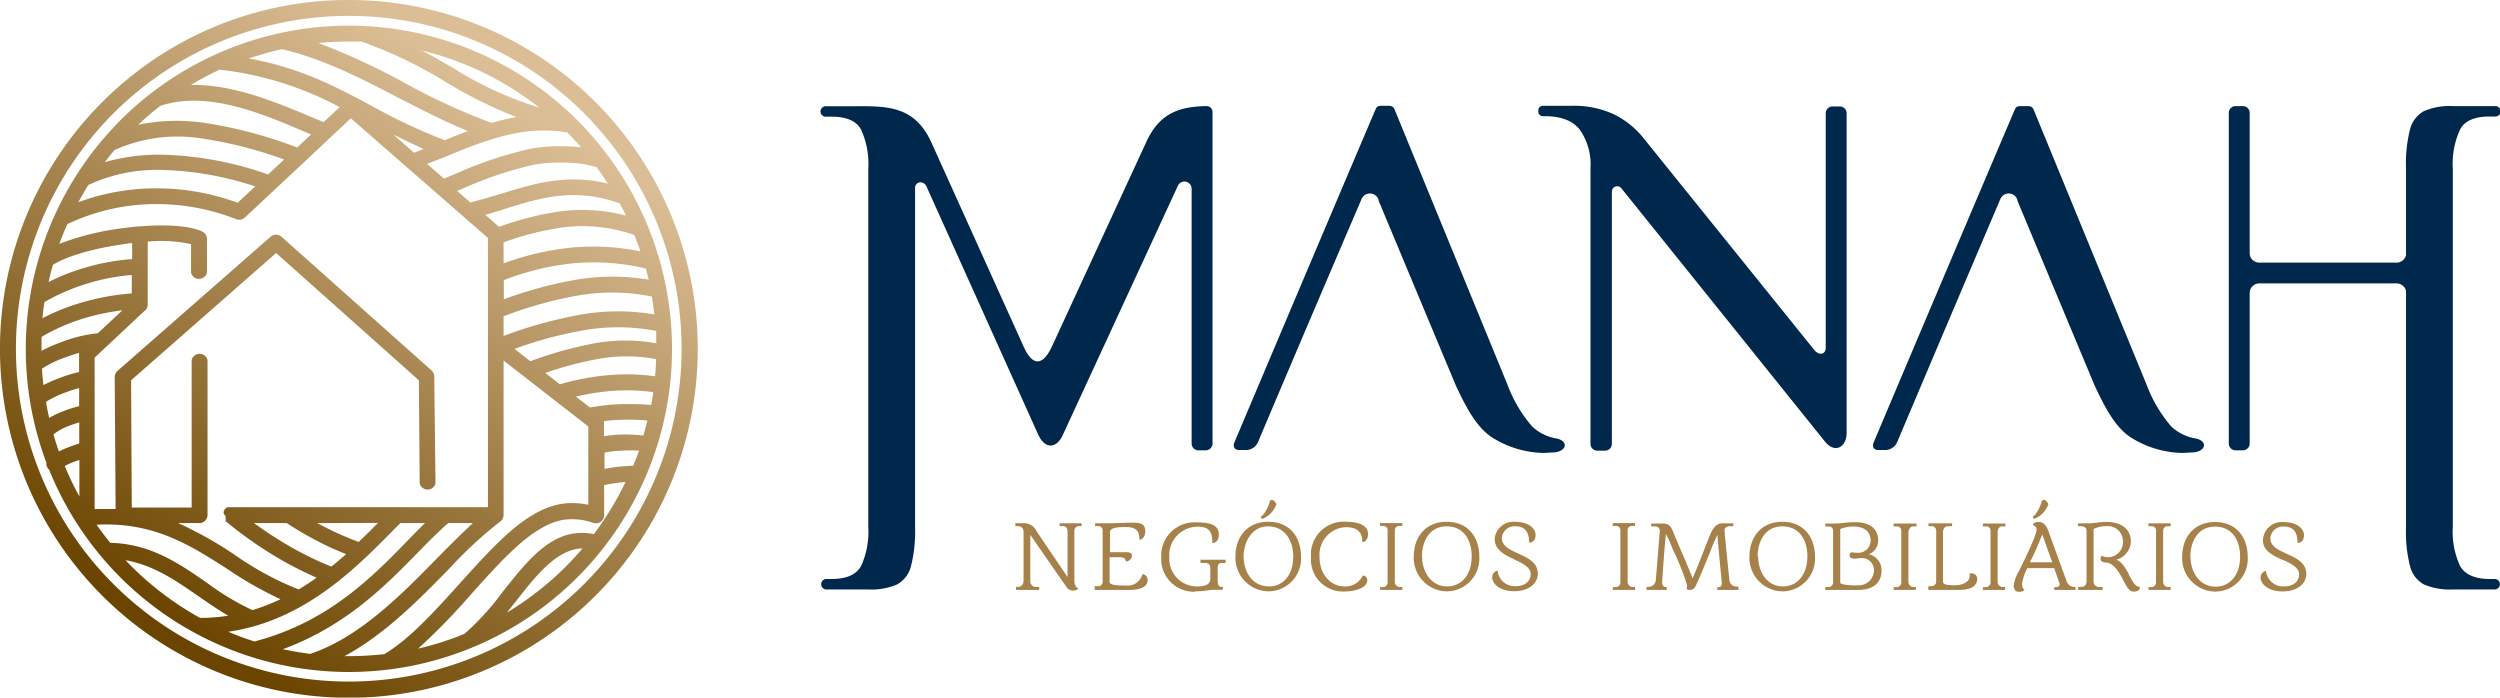
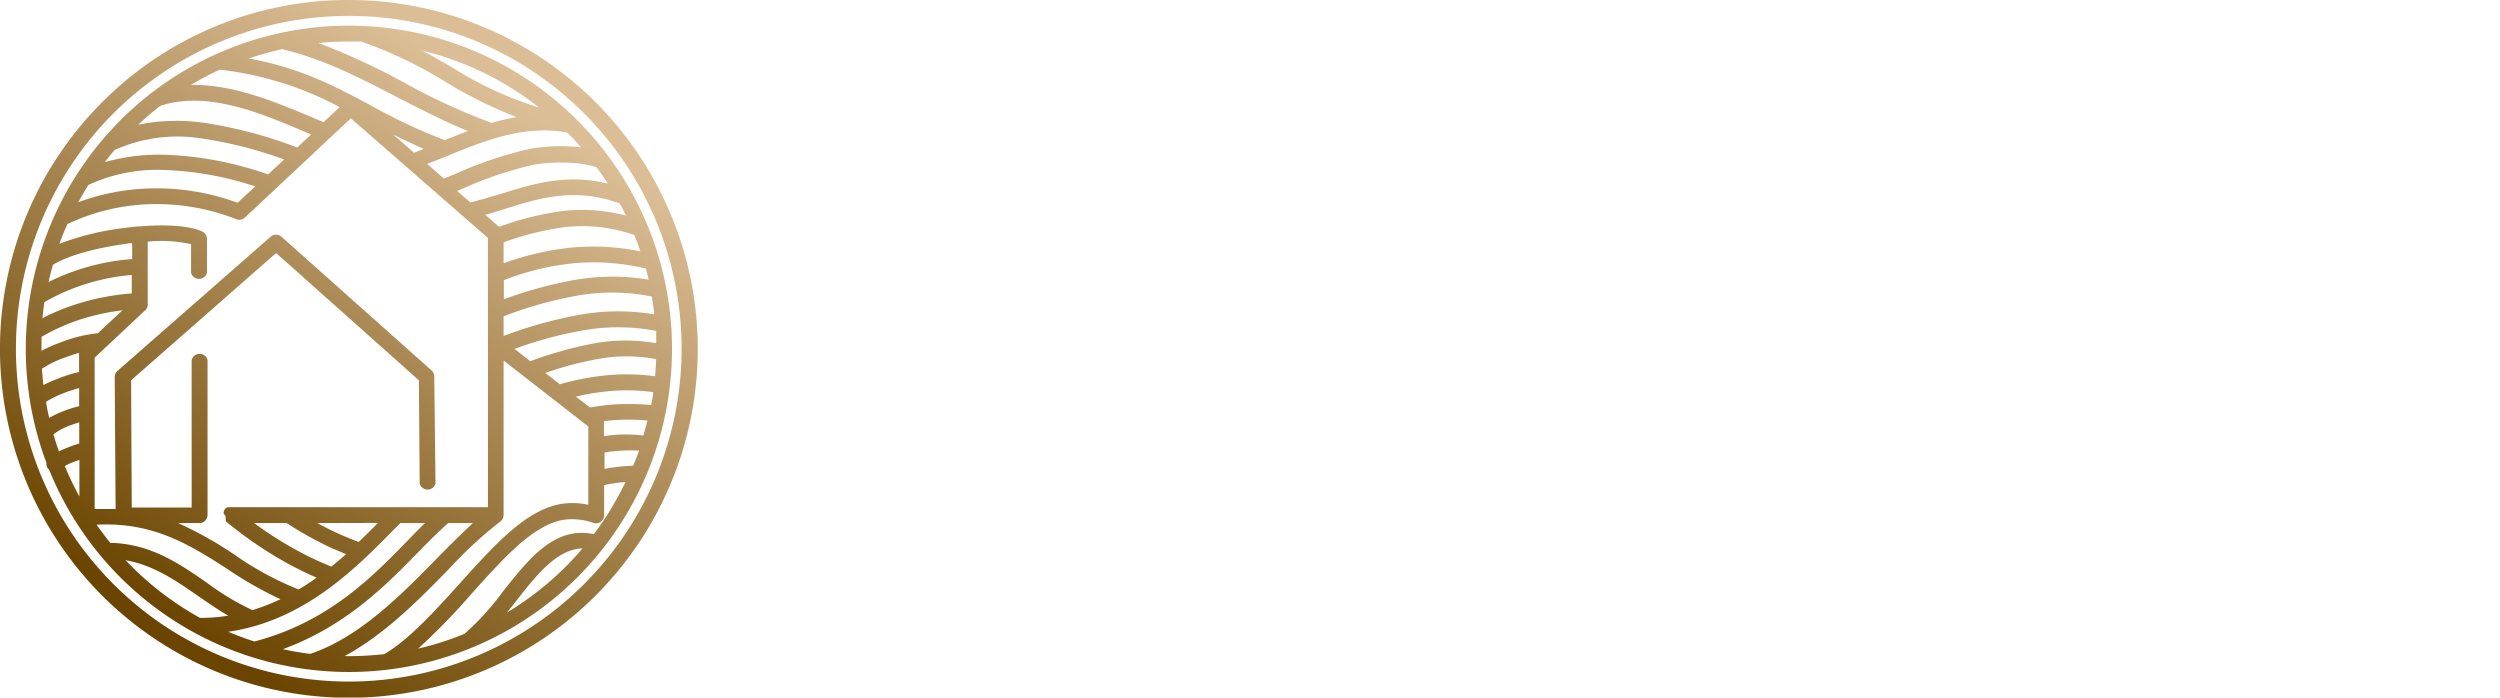
<svg xmlns="http://www.w3.org/2000/svg" viewBox="0 0 305.11 85.13">
  <defs>
    <linearGradient id="GradientFill_1" x1="21.65" y1="76.21" x2="61.76" y2="11.69" gradientUnits="userSpaceOnUse">
      <stop offset="0" stop-color="#6b4500" />
      <stop offset="1" stop-color="#dcbe96" />
    </linearGradient>
  </defs>
  <g id="Camada_2" data-name="Camada 2">
    <g id="Camada_1-2" data-name="Camada 1">
      <path d="M29,24.75l2.15-2a39.54,39.54,0,0,0-11-2,20,20,0,0,0-9.36,1.82c-.43.69-.84,1.39-1.23,2.11A27.32,27.32,0,0,1,18.15,23,28.58,28.58,0,0,1,29,24.75ZM42.56,0A42.58,42.58,0,1,1,12.47,12.47,42.39,42.39,0,0,1,42.56,0ZM71.29,13.84A40.62,40.62,0,1,1,42.56,1.94a40.51,40.51,0,0,1,28.73,11.9Zm-32.58,50,1.14.59a37.84,37.84,0,0,0,3.93,1.71l0,0c.83-.79,1.61-1.57,2.35-2.32Zm3.52,3.78C41.1,67.17,40,66.7,39,66.16a39.83,39.83,0,0,1-4-2.32H31c1.23.89,2.49,1.73,3.77,2.49a39.88,39.88,0,0,0,5.67,2.82c.62-.5,1.22-1,1.81-1.53Zm-14.68-4A50.32,50.32,0,0,0,33.76,68a44.13,44.13,0,0,0,4.88,2.5q-1.06.77-2.19,1.44a38,38,0,0,1-7.71-4.16,46.64,46.64,0,0,0-7-3.94h2.59a1,1,0,0,0,1-1V43.94a1,1,0,0,0-1.94,0v18H16.08L16,46.41l17.7-15.53L51.12,46.41l.1,12.6a1,1,0,0,0,1.93,0L53,46a1,1,0,0,0-.32-.78L34.33,28.87h0a1,1,0,0,0-1.28,0L14.37,45.24A1,1,0,0,0,14,46l.11,16.12c-.82,0-1.67,0-2.56,0V43.65l1.34-1.26.1-.09,4.65-4.36a.93.93,0,0,0,.39-.77V29.49a16.67,16.67,0,0,1,5.29.31v3.48a1,1,0,0,0,1.94,0V29.14a1,1,0,0,0-.64-.91c-1.55-.7-4.42-.86-7.55-.6h-.19c-.66.06-1.33.14-2,.23a33.22,33.22,0,0,0-7.64,1.9c.3-.82.62-1.63,1-2.42a25.33,25.33,0,0,1,10-2.42,26.7,26.7,0,0,1,10.62,1.84,1,1,0,0,0,1.07-.25l3.64-3.41.12-.11,3.4-3.18.1-.09,3.12-2.93.13-.12,2.38-2.23,16.73,14.6V61.9H27.78a.85.85,0,0,0-.33.24h0l0,0,0,0h0a1,1,0,0,0-.16.37h0v0h0s0,.08,0,.12h0v0h0v0h0v0h0v0h0v0h0v0h0v0h0v0h0v0h0v0h0a.85.85,0,0,0,.24.33h0l0,0ZM13.46,66.25c4.93.11,8.41,2.53,11.83,4.9a31.7,31.7,0,0,0,5.51,3.31,23.91,23.91,0,0,0,3.43-1.33,46.36,46.36,0,0,1-6.53-3.72c-4.45-2.85-8.94-5.74-15.91-5.37.53.76,1.09,1.49,1.67,2.21Zm14.4,8.89c-1.26-.73-2.46-1.56-3.66-2.39-2.71-1.88-5.45-3.78-8.88-4.38l.71.73a37.76,37.76,0,0,0,8.38,6.31,21.44,21.44,0,0,0,3.45-.27Zm21-11.3-.71.71C43.4,69.39,37.09,75.77,27.86,77.1c1,.44,2.11.84,3.19,1.19,9-2.35,14.4-7.9,18.62-12.23.76-.79,1.49-1.54,2.2-2.22Zm5.84,0c-1.14,1-2.35,2.2-3.67,3.56-3.91,4-8.8,9-16.51,11.83,1.09.24,2.21.43,3.34.57,6-2,11.18-7.27,15.53-11.72h0c1.52-1.56,3-3,4.32-4.24ZM61,63.69a51,51,0,0,0-6.2,5.74h0c-3.65,3.73-7.84,8-12.76,10.65h.51a39.13,39.13,0,0,0,4.36-.25C50,78,53.16,74.48,56.19,71.12s6.09-6.74,9-8.37a9.93,9.93,0,0,1,3.13-1.22,9,9,0,0,1,3.48.08V52.05L61.46,44V62.87a1,1,0,0,1-.45.82Zm12.77-6.46c.6-.12,1.18-.21,1.75-.27s1.17-.1,1.75-.12Q77.64,56,78,55A17.64,17.64,0,0,0,75.88,55a15.86,15.86,0,0,0-2.1.23v2Zm2.61,1.59-.65.06c-.63.07-1.28.18-2,.32v3.67a1,1,0,0,1-1,1,.88.88,0,0,1-.33-.06,7.79,7.79,0,0,0-3.77-.35,8.13,8.13,0,0,0-2.54,1c-2.67,1.47-5.55,4.67-8.54,8a78.41,78.41,0,0,1-6.52,6.7,36.36,36.36,0,0,0,5.67-1.81,32.27,32.27,0,0,0,4.68-5.16c3.19-4,6.28-8,11.1-7a37.68,37.68,0,0,0,3.83-6.3Zm-2.61-5.59a16.1,16.1,0,0,1,2-.2,21.57,21.57,0,0,1,2.75.12c.18-.6.34-1.21.49-1.83a27.05,27.05,0,0,0-2.8-.1,22,22,0,0,0-2.5.18,1.1,1.1,0,0,1,0,.18h0v1.65ZM71.1,66.93C68,67,65.5,70.14,63,73.34l-1.13,1.42A37.61,37.61,0,0,0,69.1,69.1c.69-.7,1.36-1.42,2-2.17ZM72,49.72l.09,0a25.89,25.89,0,0,1,4.15-.41c1,0,2.1,0,3.23.12.1-.52.19-1,.26-1.57a23.57,23.57,0,0,0-4.9-.16,28,28,0,0,0-4.55.71L72,49.72Zm-3.64-2.83a30.77,30.77,0,0,1,6.34-1.14,25.61,25.61,0,0,1,5.25.17c.06-.69.1-1.39.13-2.09a19.32,19.32,0,0,0-7.19,0,41.32,41.32,0,0,0-6.34,1.69l1.81,1.4Zm-3.63-2.81a48.3,48.3,0,0,1,7.85-2.19,21.51,21.51,0,0,1,7.51,0c0-.5,0-1,0-1.5a24.45,24.45,0,0,0-9.3,0,49.28,49.28,0,0,0-8,2.19l1.94,1.51ZM61.46,41a53.28,53.28,0,0,1,8.94-2.52,26.59,26.59,0,0,1,9.46-.11c-.09-.74-.19-1.46-.31-2.18a24.46,24.46,0,0,0-9.26-.08,48.88,48.88,0,0,0-8.83,2.49V41Zm0-4.46A50.59,50.59,0,0,1,70,34.19a26.87,26.87,0,0,1,9.17-.06c-.11-.45-.22-.9-.34-1.35a27.34,27.34,0,0,0-8.73-.66,32.42,32.42,0,0,0-8.61,2.07v2.34Zm0-4.4a34,34,0,0,1,8.44-1.94,28.58,28.58,0,0,1,8.26.48q-.34-1-.75-2a19.2,19.2,0,0,0-8.65-.94,35.49,35.49,0,0,0-7.3,1.84v2.6Zm-.56-4.45a37,37,0,0,1,7.64-1.92,21,21,0,0,1,7.85.54c-.24-.5-.49-1-.75-1.48-5.46-2-9.82-.66-14,.66-.8.25-1.6.5-2.41.73l1.69,1.47Zm-3.45-3c1.17-.28,2.38-.66,3.59-1,4-1.25,8.08-2.53,13.14-1.28-.44-.69-.89-1.35-1.37-2a12.55,12.55,0,0,0-3.28-.54,19.66,19.66,0,0,0-4.37.23,46,46,0,0,0-8.87,3l-.5.2,1.66,1.45ZM54.16,21.8l1.4-.57a47.77,47.77,0,0,1,9.24-3.09,21.34,21.34,0,0,1,4.83-.26c.43,0,.86.06,1.29.11-.54-.62-1.1-1.23-1.68-1.81-5.41-1-10.4,1.1-15.18,3.07L52.13,20l2,1.76ZM5,42.85A18.08,18.08,0,0,1,7.37,41.8a17.13,17.13,0,0,1,4.57-1.13l3-2.8a27.79,27.79,0,0,0-4.32.87,24.29,24.29,0,0,0-5.55,2.37c0,.48,0,1,0,1.46v.28Zm4.62.22c-.53.16-1.08.34-1.62.54A12.24,12.24,0,0,0,5.12,45q.06,1,.18,2a15.57,15.57,0,0,1,1.62-.73,17.92,17.92,0,0,1,2.73-.87V43.24a.91.91,0,0,1,0-.17Zm0,4.3a18.36,18.36,0,0,0-2,.67,11.27,11.27,0,0,0-2,1Q5.77,50,6,51a12.81,12.81,0,0,1,1.61-.77,14.88,14.88,0,0,1,2.05-.66V47.37ZM6.52,53h0c.2.71.43,1.41.67,2.1l.4-.2a18.28,18.28,0,0,1,2.08-.77V51.55c-.46.13-.92.29-1.33.45a7.27,7.27,0,0,0-1.8,1ZM6,57.33l-.1-.1a.93.93,0,0,1-.23-.74,39.51,39.51,0,0,1,7-39.62l0,0c.65-.74,1.32-1.47,2-2.17A39.44,39.44,0,1,1,6,57.33Zm3.69-1.2a13,13,0,0,0-1.28.49,4.66,4.66,0,0,0-.5.26,36.09,36.09,0,0,0,1.78,3.71V56.13ZM5.23,38.81a26.74,26.74,0,0,1,4.85-1.92,29.62,29.62,0,0,1,6-1.08V33.56a25.28,25.28,0,0,0-5.28,1,25,25,0,0,0-5.38,2.31q-.15,1-.24,2Zm.7-4.39a26.47,26.47,0,0,1,4.37-1.73,27,27,0,0,1,5.83-1.07V29.67c-.32,0-.64.07-.95.12-3.45.47-6.9,1.39-8.72,2.53-.2.69-.38,1.39-.53,2.1ZM51.32,6.07c1.38.72,2.71,1.49,4,2.24a43.38,43.38,0,0,0,10.47,4.81,37.3,37.3,0,0,0-14.5-7Zm11.73,8.22A53.71,53.71,0,0,1,54.39,10,52.92,52.92,0,0,0,44.1,5.07c-.51,0-1,0-1.54,0-1.25,0-2.48.06-3.7.18a82.54,82.54,0,0,1,10.77,5A76.39,76.39,0,0,0,60,15a25.93,25.93,0,0,1,3-.7ZM57.12,16c-2.86-1.16-5.61-2.59-8.38-4-4.54-2.37-9.15-4.77-14.31-6a36.32,36.32,0,0,0-4.06,1.14C36.61,8.25,41.05,10.6,45.5,13A69,69,0,0,0,54,17a.94.94,0,0,1,.24.13c.94-.39,1.9-.78,2.87-1.14Zm-6.63,2.66,1.21-.48C50.41,17.59,49.18,17,48,16.42l2.5,2.19Zm-9-5.57A40.71,40.71,0,0,0,26.81,8.5a38.35,38.35,0,0,0-3.53,1.87c5.17-.11,10.43,2.11,14.76,3.93l1.45.61,2-1.87Zm-3.54,3.31-.65-.27C32,13.87,25.34,11,19.56,12.92c-.93.73-1.83,1.49-2.69,2.3A23.5,23.5,0,0,1,25,15a54.74,54.74,0,0,1,11.27,3l1.72-1.61Zm-3.31,3.1-1.92,1.79a42.1,42.1,0,0,0-12.52-2.4,24.3,24.3,0,0,0-7.41.9c.38-.5.78-1,1.19-1.48A18.75,18.75,0,0,1,24.7,16.91,50.77,50.77,0,0,1,34.63,19.45Z" style="fill-rule:evenodd;fill:url(#GradientFill_1)" />
-       <path d="M111.67,22.87c.11-.73,1-.85,1.38-.16v0l13.62,30.25c.88,2,2.34,1.74,3.06.08l14-30.32a.88.88,0,0,1,1.7.28V54.14a.83.83,0,0,0,.83.82h.89a.83.83,0,0,0,.83-.82V13.65a.71.71,0,0,0-.7-.7H147v0c-3,.11-5.49.79-7.13,4.44L139,19.27l-10.61,23c-1.07,2.29-2.3,2.57-3.45.06l-11.25-24.9c-2.17-4.83-5.87-4.46-10.15-4.46h-2.68a.64.64,0,1,0,0,1.27h.65c1.79,0,3,.52,3.57,1.56a10.09,10.09,0,0,1,.89,4.81V64.3a10,10,0,0,1-.89,4.8q-.89,1.56-3.57,1.56h-.65a.64.64,0,1,0,0,1.28h5.09a8,8,0,0,0,3.53-.61,3.51,3.51,0,0,0,1.69-2.2,17.06,17.06,0,0,0,.51-4.73V25.52h0V22.87ZM266.44,55.28a12.16,12.16,0,0,1-6.05-1.69c-2-1.12-3.3-3.42-4.77-6.58l-9.4-22.5h0l0-.09a1.11,1.11,0,0,0-2.08-.15Q237.8,39.15,231.52,54a1.61,1.61,0,0,1-1.32.92h-1c-.51,0-.75-.41-.53-.92Q237.2,33.8,245.8,13.59c.25-.59.31-.64,1-.64h.63c.43,0,.63.09.79.5L262,47a16.74,16.74,0,0,0,3,5.06,5.74,5.74,0,0,0,2.73,1.41c1.81.24,1.58,1.67-.18,1.75-.35,0-.71.05-1.08.05Zm-78,0a12.13,12.13,0,0,1-6-1.69c-2-1.12-3.31-3.42-4.78-6.58l-9.4-22.5h0l0-.09a1.11,1.11,0,0,0-2.08-.15Q159.79,39.15,153.51,54a1.59,1.59,0,0,1-1.32.92h-1c-.51,0-.76-.41-.54-.92q8.55-20.24,17.14-40.45c.25-.59.31-.64,1-.64h.63c.44,0,.63.09.8.5L184,47a16.54,16.54,0,0,0,3,5.06,5.75,5.75,0,0,0,2.72,1.41c1.81.24,1.58,1.67-.18,1.75-.34,0-.7.05-1.08.05Zm87.29-23.23h16.77a1.18,1.18,0,0,0,1.14-.91V20.49a16.88,16.88,0,0,1,.5-4.74,3.52,3.52,0,0,1,1.69-2.19,7.9,7.9,0,0,1,3.53-.61h5.1a.64.64,0,1,1,0,1.27h-.65c-1.78,0-3,.52-3.56,1.56a10,10,0,0,0-.9,4.81V64.3a9.91,9.91,0,0,0,.9,4.8c.59,1,1.78,1.56,3.56,1.56h.65a.64.64,0,1,1,0,1.28h-5.1a8,8,0,0,1-3.53-.61,3.51,3.51,0,0,1-1.69-2.2,16.75,16.75,0,0,1-.5-4.73V35.5a1.18,1.18,0,0,0-1.14-.91H275.72a1.17,1.17,0,0,0-1.16,1.16V54.14a.83.83,0,0,1-.83.82h-.89a.83.83,0,0,1-.83-.82V13.78a.83.83,0,0,1,.83-.83h.89a.83.83,0,0,1,.83.83V30.89a1.16,1.16,0,0,0,1.16,1.16Zm-79-8.66a.64.64,0,0,1,1.13-.43l.22.27h0l24.47,30.44c1.38,1.91,2.85.82,2.82-.85v-39a.83.83,0,0,0-.82-.83h-.9a.83.83,0,0,0-.83.83V42.42c0,.88-.83,1-1.4.29L200.51,16.77a10.56,10.56,0,0,0-3.63-2.86,11.62,11.62,0,0,0-5-1h-3.58a.56.56,0,0,0-.56.56v.16a.56.56,0,0,0,.56.55h.22q3,0,4.29,1.65a7.44,7.44,0,0,1,1.3,4.71V54.14A.83.83,0,0,0,195,55h.89a.83.83,0,0,0,.83-.82V23.39Z" style="fill:#00274c;fill-rule:evenodd" />
-       <path d="M124.9,70.94a.64.64,0,0,1-.65.68H124V72h2.83v-.36h-.37a.7.7,0,0,1-.72-.77V65.27s4.15,6,4.46,6.42a.86.86,0,0,0,.67.38,1,1,0,0,0,.76-.24c-.11,0-.51-.3-.51-.94V64.81a.56.56,0,0,1,.59-.6H132v-.35h-2.68v.35h.42c.37,0,.55.29.55.71v5.51l-3.77-5.58a1.69,1.69,0,0,0-1.6-1h-1v.35h.22c.65,0,.78.4.78.71v6Zm13.35-7.15c-.61,0-2.31.07-2.9.07h-1.7v.35H134a.52.52,0,0,1,.57.57V71a.53.53,0,0,1-.57.54h-.4V72h4.1c1.17,0,2.36-.2,2.36-1.23a.69.69,0,0,0-.64-.7,1.84,1.84,0,0,1-2,1.39c-.84,0-2,0-2-.44V68h1.21c.54,0,.77.21.77.54a.83.83,0,0,0,.76-.7c0-.18-.09-.45-.69-.45h-2V64.91c0-.52,1.08-.59,1.86-.59,1.35,0,1.73.47,1.73,1.55.4,0,.71-.49.71-.94,0-.83-.26-1.14-1.51-1.14Zm7.59,8.38c1.3,0,1.41-.19,2.68-.19h.72v-.36h-.19c-.44,0-.44-.63-.44-.91V69.27c0-.38.21-.57.43-.57h.54v-.39h-3.07v.39H147c.63,0,.71.34.71.63v1.33c0,.66-.6.91-1.64.91A3.37,3.37,0,0,1,142.71,68a3.47,3.47,0,0,1,3.51-3.72c1.47,0,1.74.78,1.74,2,.24,0,.79-.16.79-1.06,0-1.29-1.34-1.47-2.83-1.47a4.06,4.06,0,0,0-4.2,4.29,4,4,0,0,0,4.12,4.18Zm8.94,0a4.09,4.09,0,0,1-4-4.24c0-2.44,1.47-4.25,4-4.25,2.66,0,4,1.9,4,4.25a4,4,0,0,1-4,4.24Zm-3-4.24c0,1.92,1.11,3.62,3.05,3.64s3-1.61,3-3.64-1.08-3.69-3.07-3.69-2.94,1.86-3,3.69Zm4-6.39c0-.08-.3-.52-.53-.52s-.26.1-.32.31a4.5,4.5,0,0,1-.71,1.42c-.15.16-.33.3-.33.35s0,.21.21.21a3,3,0,0,0,1.68-1.77Zm10.45,4.61h.1c.24,0,.63-.29.63-1,0-1-1.09-1.48-2.78-1.48A4,4,0,0,0,160,68,3.9,3.9,0,0,0,164,72.19c1.44,0,2.86-.46,2.86-1.36a.53.53,0,0,0-.54-.59,2.34,2.34,0,0,1-2.38,1.32c-1.24,0-2.9-1.16-2.9-3.62a3.37,3.37,0,0,1,3.15-3.6c1.21,0,2.07.36,2.07,1.83Zm4-1.44a.51.51,0,0,1,.51-.52h.4v-.35h-2.72v.35h.34a.52.52,0,0,1,.59.52V71a.59.59,0,0,1-.59.66h-.33V72h2.71v-.36h-.34a.62.62,0,0,1-.57-.66V64.73Zm6.31,7.46a4,4,0,0,0,4-4.24c0-2.35-1.35-4.25-4-4.25-2.5,0-4,1.81-4,4.25a4.09,4.09,0,0,0,4,4.24Zm-3-4.24c0-1.83.9-3.69,3-3.69s3.07,1.64,3.07,3.69-1.11,3.64-3,3.64-3.05-1.72-3.05-3.64Zm11.27.36c1.94.82,2,1.42,2,1.83s-.28,1.42-1.88,1.42a2.09,2.09,0,0,1-2.16-1.9.81.81,0,0,0-.65.86c0,.67.81,1.65,2.67,1.65s2.89-1,2.89-2.13c0-2.6-4.39-2.28-4.39-4.35a1.55,1.55,0,0,1,1.66-1.44c1,0,1.67.5,1.67,2,.32,0,.79-.19.79-.94s-.79-1.6-2.46-1.6a2.3,2.3,0,0,0-2.53,2c0,.83.24,1.66,2.4,2.57Zm13.83-3.58a.51.51,0,0,1,.51-.52h.4v-.35h-2.72v.35h.35a.52.52,0,0,1,.58.52V71a.58.58,0,0,1-.58.66h-.34V72h2.71v-.36h-.34a.62.62,0,0,1-.57-.66V64.73Zm13.54,6.89h-.27a.88.88,0,0,1-.85-.86c-.52-5-.58-5.83-.59-6,0-.35.26-.52.66-.52h.41v-.35h-1.35c-.9,0-1.3,1-1.42,1.26-.71,1.71-1.31,3.4-2.2,5.46-.81-2.1-1.58-3.73-2.38-5.7-.33-.8-.62-1-1.32-1h-1.35v.35h.44a.54.54,0,0,1,.61.57l-.49,6a.9.9,0,0,1-.92.81h-.21V72h2.47v-.36h-.13c-.33,0-.43-.26-.43-.68,0-.24.4-5.77.47-5.77a15.48,15.48,0,0,1,.81,1.82,31.92,31.92,0,0,1,1.76,4.4,1,1,0,0,1-.07.42c0,.06.14.17.33.17a.82.82,0,0,0,.82-.55c.7-1.51,1.27-3,1.7-4a19.18,19.18,0,0,1,.94-2.19,2.57,2.57,0,0,1,0,.34c.05.59.21,2.32.33,3.61.1,1,.18,1.86.18,1.93,0,.23-.07.54-.41.54h-.14V72h2.59v-.36Zm5.33.57a4,4,0,0,0,4-4.24c0-2.35-1.36-4.25-4-4.25-2.5,0-4,1.81-4,4.25a4.09,4.09,0,0,0,4,4.24Zm-3-4.24c0-1.83.9-3.69,3-3.69s3.07,1.64,3.07,3.69-1.11,3.64-3,3.64-3-1.72-3-3.64Zm14.71-2c0-1.05-.62-2.2-2.85-2.2a10.07,10.07,0,0,0-1.3.08,10.57,10.57,0,0,1-1.16.08h-1.15v.36h.43a.51.51,0,0,1,.53.54v6.3a.58.58,0,0,1-.65.56h-.31V72h4c2,0,2.87-1,2.87-2.36a2,2,0,0,0-1.54-2,1.79,1.79,0,0,0,1.13-1.72Zm-2.63,5.52c-1.69,0-2-.27-2-.3V64.57a3.85,3.85,0,0,1,1.56-.31c1.81,0,2.15,1,2.15,1.72a1.5,1.5,0,0,1-1.61,1.48c-.28,0-.78-.06-.78-.06a.55.55,0,0,0-.18.33c0,.31.2.45.56.45s.65-.07.88-.07a1.46,1.46,0,0,1,1.53,1.59,1.85,1.85,0,0,1-2.1,1.72Zm6.4-6.69a.52.52,0,0,1,.52-.52h.39v-.35H231.1v.35h.35a.53.53,0,0,1,.59.52V71a.59.59,0,0,1-.59.66h-.33V72h2.7v-.36h-.33a.63.63,0,0,1-.58-.66V64.73Zm4.18,0a.55.55,0,0,1,.59-.54h.48v-.35h-2.88v.35h.32a.55.55,0,0,1,.62.59V71a.56.56,0,0,1-.61.54h-.35V72h3.66c1.17,0,2.3-.26,2.3-1.36a.62.62,0,0,0-.6-.65.75.75,0,0,0-.32,0,.76.76,0,0,1,0,.32c0,.77-1,1.12-1.75,1.12-1.34,0-1.5-.17-1.5-.52v-6.2Zm6.67,0a.51.51,0,0,1,.51-.52h.4v-.35H242v.35h.34a.52.52,0,0,1,.59.52V71a.59.59,0,0,1-.59.66H242V72h2.71v-.36h-.34a.62.62,0,0,1-.57-.66V64.73ZM253,71.62a1,1,0,0,1-.78-.69s-2-5.45-2.15-5.93c-.24-.67-.55-1.3-1.3-1.3-.45,0-.66.24-.66.36s.44.07.44.6-1,2.73-2.13,5a4.75,4.75,0,0,0-.66,1.79c0,.21.06.78.62.78s.7-.23.7-.29c-.18,0-.3-.29-.3-.72a6.24,6.24,0,0,1,.64-1.88h3.28c.09.25.45,1.29.61,1.73a.91.91,0,0,1,.05.27.34.34,0,0,1-.36.32h-.29V72h2.59v-.36Zm-5.26-3c.93-1.86,1.3-2.92,1.51-3.4.4,1.11.8,2.29,1.22,3.4Zm2.25-7.08c0-.09-.3-.53-.53-.53s-.26.11-.32.31a4.77,4.77,0,0,1-.71,1.43c-.15.15-.33.3-.33.35s0,.2.21.2a2.93,2.93,0,0,0,1.68-1.76Zm9.82,8.52c-.36-.65-.9-1.59-1.55-1.75a2.38,2.38,0,0,0,1.8-2.24c0-1.3-.93-2.37-3-2.37-.9,0-1.35.17-2.29.17h-1.15v.35h.35c.42,0,.68.21.68.54V70.9c0,.48-.23.73-.68.73h-.35V72h3v-.36h-.44a.65.65,0,0,1-.67-.73V64.56a3.27,3.27,0,0,1,1.46-.34,1.86,1.86,0,0,1,2.12,2A1.82,1.82,0,0,1,257.19,68a1.43,1.43,0,0,1-.7-.19.86.86,0,0,0-.13.43c0,.3.4.41.59.41,1.05,0,1.73,1.3,2.19,2.18s.72,1.37,1.3,1.37c.37,0,.71-.15.71-.48V71.6c-.47,0-.66-.22-1.39-1.55Zm4.2-5.32a.52.52,0,0,1,.52-.52h.39v-.35h-2.72v.35h.35a.52.52,0,0,1,.58.52V71a.58.58,0,0,1-.58.66h-.34V72h2.71v-.36h-.33A.62.62,0,0,1,264,71V64.73Zm6.31,7.46a4,4,0,0,0,4-4.24c0-2.35-1.36-4.25-4-4.25-2.5,0-4,1.81-4,4.25a4.09,4.09,0,0,0,4,4.24Zm-3-4.24c0-1.83.9-3.69,3-3.69s3.07,1.64,3.07,3.69-1.11,3.64-3,3.64-3.05-1.72-3.05-3.64Zm11.27.36c1.94.82,2,1.42,2,1.83s-.28,1.42-1.88,1.42a2.1,2.1,0,0,1-2.16-1.9.81.81,0,0,0-.65.86c0,.67.82,1.65,2.68,1.65s2.89-1,2.89-2.13c0-2.6-4.39-2.28-4.39-4.35a1.54,1.54,0,0,1,1.65-1.44c1,0,1.67.5,1.67,2,.32,0,.79-.19.79-.94s-.79-1.6-2.46-1.6a2.3,2.3,0,0,0-2.53,2C276.12,66.57,276.36,67.4,278.52,68.31Z" style="fill:#a6814a;fill-rule:evenodd" />
    </g>
  </g>
</svg>